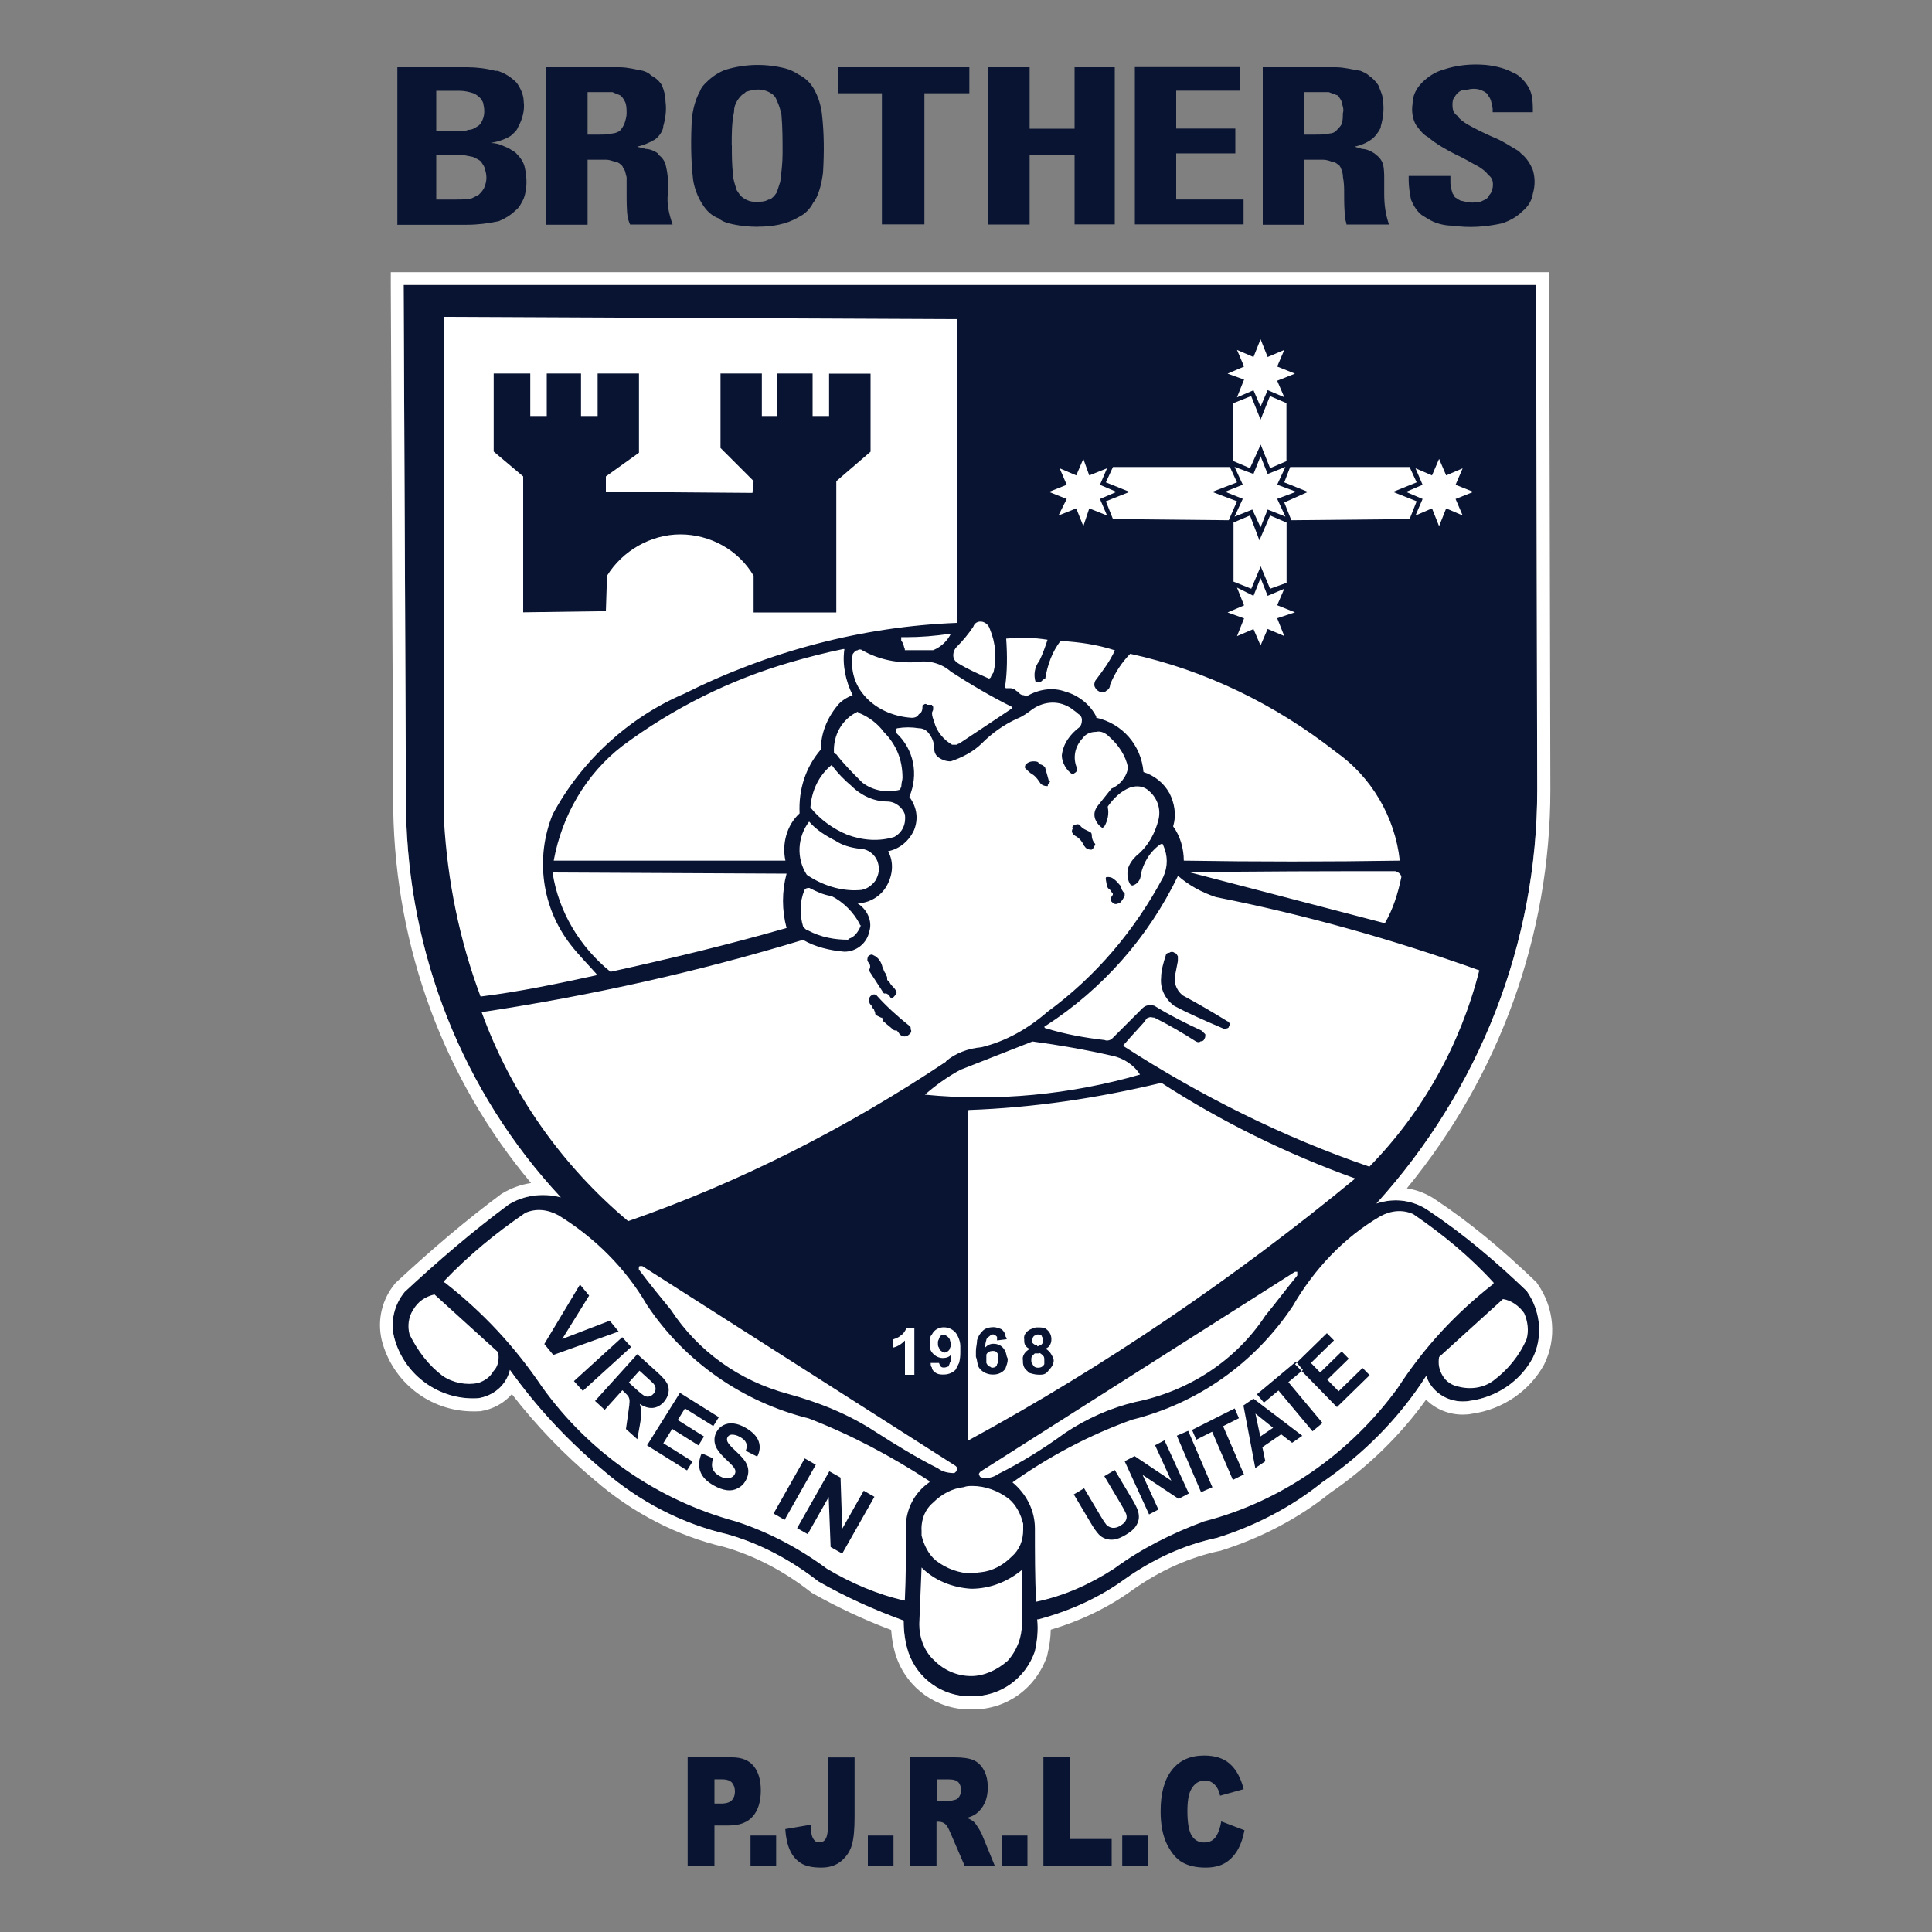
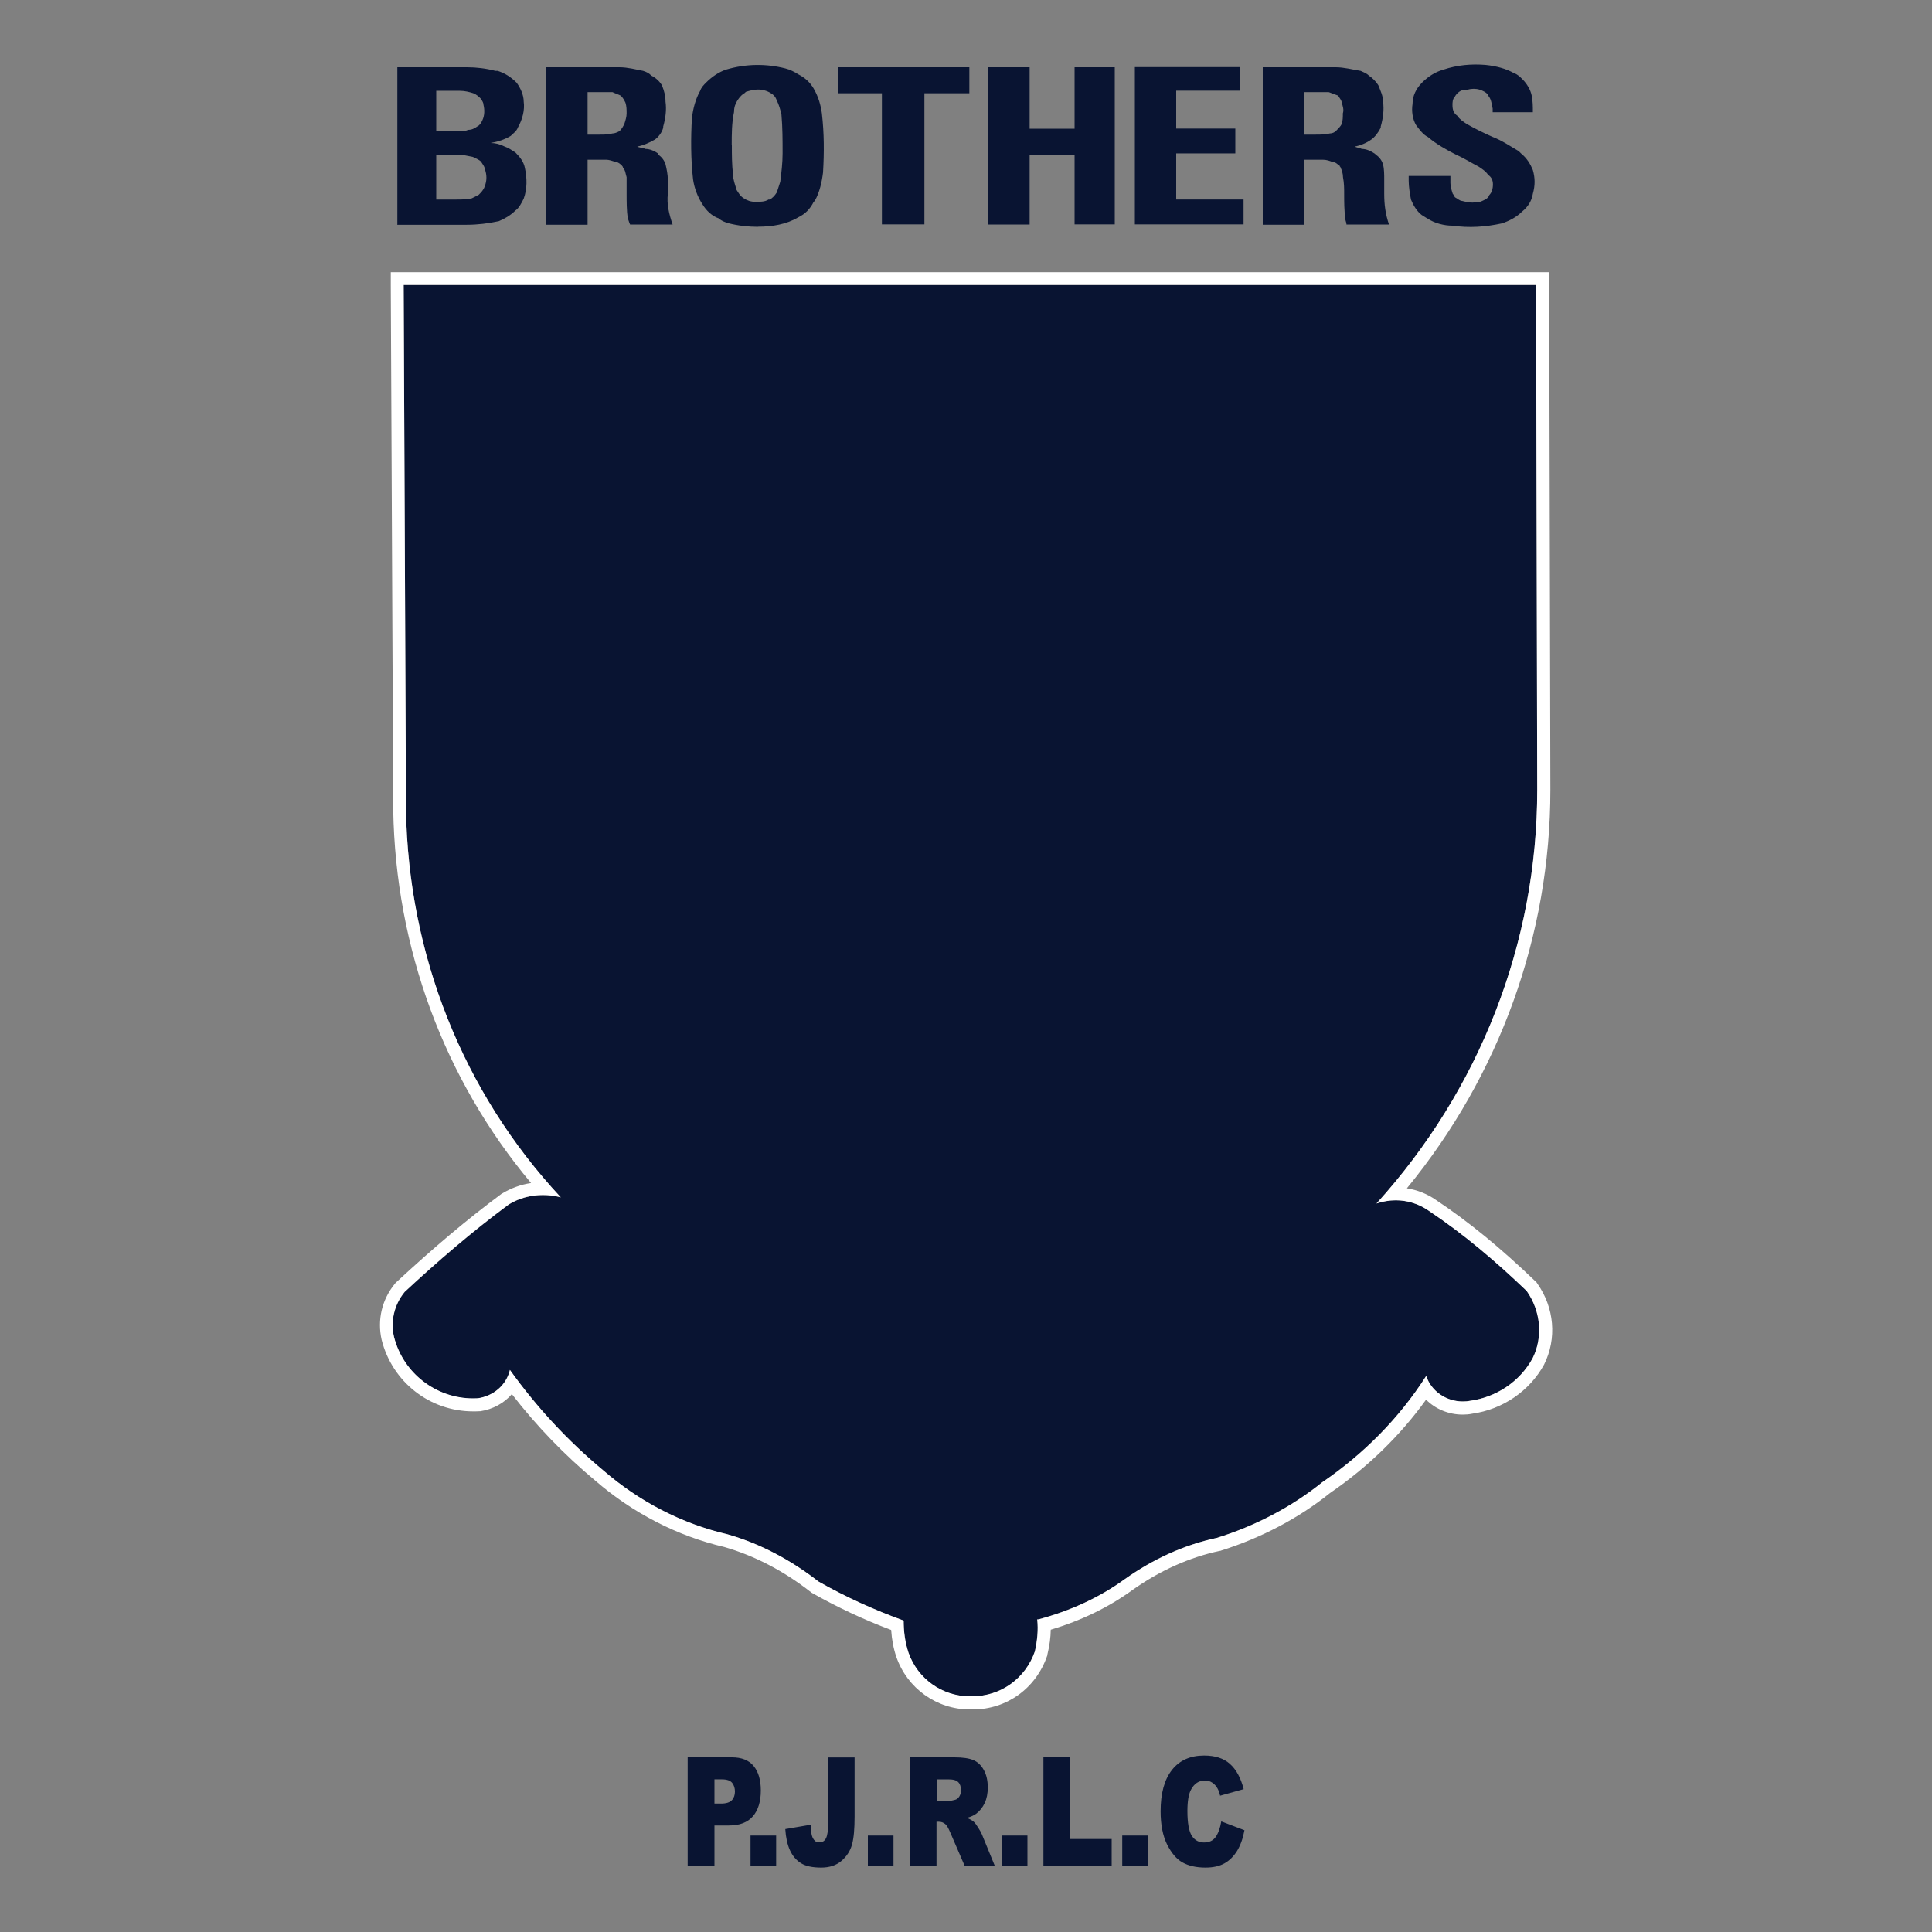
<svg xmlns="http://www.w3.org/2000/svg" id="uuid-832117ad-a1d5-44d1-ada7-fb1189da5c67" viewBox="0 0 150 150">
  <rect x="0" y="0" width="150" height="150" fill="#808080" stroke="none" />
  <path d="M70.16,125.82c0,.83.09,1.65.37,2.48.73,2.11,2.75,3.49,4.96,3.4,2.2,0,4.13-1.38,4.86-3.49.18-.83.28-1.65.18-2.48h.09c2.39-.64,4.68-1.65,6.7-3.12,2.2-1.56,4.59-2.66,7.16-3.21,2.94-.92,5.78-2.39,8.17-4.31,3.21-2.2,5.97-4.96,8.08-8.26h0c.46,1.38,1.93,2.2,3.4,1.93,2.02-.27,3.85-1.47,4.86-3.3.83-1.65.64-3.67-.46-5.23-2.39-2.3-4.86-4.4-7.62-6.24-1.19-.83-2.66-1.01-4.04-.55,7.98-8.81,12.48-20.19,12.48-32.12l-.09-39.19H31.34l.18,40.74c.18,11.2,4.4,21.93,12.02,30.1-1.38-.37-2.84-.18-4.04.55-2.84,2.11-5.51,4.41-8.08,6.79-.83,1.01-1.1,2.29-.83,3.49.73,2.94,3.49,4.96,6.52,4.77,1.19-.18,2.2-1.01,2.48-2.2,2.11,2.94,4.5,5.51,7.25,7.8,2.75,2.39,6.06,4.13,9.64,4.96,2.57.73,4.96,2.02,7.07,3.67,2.11,1.19,4.31,2.2,6.61,3.03h0Z" fill="#091432" fill-rule="evenodd" stroke-width="0" />
  <path d="M119.26,22.13l.09,39.19c0,11.93-4.5,23.31-12.48,32.12.49-.16.99-.25,1.49-.25.9,0,1.78.27,2.55.8,2.75,1.84,5.23,3.95,7.62,6.24,1.1,1.56,1.28,3.58.46,5.23-1.01,1.84-2.85,3.03-4.86,3.3-.19.04-.38.05-.57.05-1.26,0-2.43-.78-2.83-1.98-2.11,3.3-4.86,6.06-8.08,8.26-2.39,1.93-5.23,3.4-8.17,4.31-2.57.55-4.96,1.65-7.16,3.21-2.02,1.47-4.31,2.48-6.7,3.12h-.09c.09.83,0,1.65-.18,2.48-.73,2.11-2.66,3.49-4.86,3.49-.07,0-.14,0-.21,0-2.12,0-4.04-1.36-4.75-3.4-.27-.83-.37-1.65-.37-2.48-2.29-.83-4.5-1.83-6.61-3.03-2.11-1.65-4.5-2.94-7.07-3.67-3.58-.83-6.88-2.57-9.64-4.96-2.75-2.29-5.14-4.86-7.25-7.8-.28,1.19-1.28,2.02-2.48,2.2-.13,0-.25.01-.38.01-2.88,0-5.43-1.97-6.14-4.78-.28-1.19,0-2.48.83-3.49,2.57-2.39,5.23-4.68,8.08-6.79.8-.49,1.71-.73,2.65-.73.47,0,.93.06,1.39.18-7.62-8.17-11.84-18.9-12.02-30.1l-.18-40.74h87.92M120.26,21.13H30.34v1s.19,40.74.19,40.74c.18,10.74,3.96,20.94,10.7,28.98-.8.12-1.56.4-2.24.81l-.04.02-.04.03c-2.59,1.92-5.26,4.17-8.16,6.86l-.05.05-.04.05c-1.01,1.23-1.38,2.81-1.03,4.35.82,3.28,3.74,5.56,7.11,5.56.15,0,.29,0,.44-.01h.05s.05,0,.05,0c.99-.15,1.86-.63,2.46-1.33,1.93,2.49,4.05,4.69,6.47,6.71,2.91,2.52,6.38,4.31,10.03,5.16,2.35.68,4.6,1.85,6.7,3.49l.06.05.07.04c1.95,1.1,4.01,2.07,6.12,2.86.05.75.18,1.44.4,2.09.85,2.45,3.14,4.08,5.7,4.08.08,0,.17,0,.25,0h0c2.61,0,4.89-1.63,5.76-4.16l.02-.05v-.06c.17-.69.25-1.32.26-1.92,2.38-.71,4.51-1.75,6.34-3.08,2.13-1.51,4.42-2.54,6.78-3.04h.05s.04-.02.04-.02c3.12-.98,6.05-2.52,8.47-4.47,2.96-2.03,5.46-4.47,7.46-7.25.73.73,1.75,1.16,2.85,1.16.24,0,.49-.02.73-.07,2.36-.33,4.45-1.75,5.58-3.81,1.01-2.02.8-4.42-.52-6.29l-.05-.08-.07-.07c-2.73-2.62-5.19-4.64-7.76-6.35-.67-.47-1.44-.77-2.25-.9,7.2-8.77,11.14-19.67,11.14-30.94l-.09-39.19v-1h0Z" fill="#fff" stroke-width="0" />
-   <path d="M38.68,104.99c.09.55,0,1.1-.37,1.47-.27.46-.64.73-1.19.92-.92.18-1.93,0-2.75-.55-1.1-.83-1.93-1.93-2.57-3.21-.18-.64-.09-1.38.28-1.93.37-.64.92-1.01,1.65-1.19l4.96,4.5h0ZM61.07,72.05c-4.5,1.29-9.08,2.39-13.67,3.4-2.39-1.93-4.04-4.68-4.5-7.71l18.17.09c-.37,1.38-.37,2.84,0,4.22h0ZM60.98,66.82h-17.99c.64-3.49,2.48-6.7,5.32-8.9,3.95-2.94,8.35-5.14,13.12-6.52,1.28-.37,2.66-.73,4.04-1.01h.09c-.18,1.19.09,2.48.64,3.58-.46.18-.92.46-1.19.82-.83,1.01-1.28,2.2-1.28,3.4-1.19,1.38-1.74,3.12-1.65,4.96-1.01.92-1.38,2.39-1.1,3.67h0ZM62.82,68.93c.55.28,1.1.55,1.74.64.92.46,1.74,1.28,2.2,2.2,0,0,0,.09.09.09h0q-.09.09-.09.18c-.18.37-.46.73-.83.83l-.09.09c-1.01,0-2.11-.18-3.12-.73-.09,0-.18-.09-.27-.18,0-.09-.09-.09-.09-.09-.28-.92-.28-1.93.09-2.84.09-.18.27-.18.37-.18h0ZM66.76,65.9c.64,0,1.19.46,1.38,1.01.18.55.09,1.01-.18,1.47-.27.37-.73.73-1.28.73-1.38.09-2.84-.37-4.04-1.19-.83-1.28-.73-2.94.18-4.13.55.64,1.29,1.1,2.02,1.47.55.37,1.19.55,1.93.64h0ZM68.6,56.81c1.01,1.01,1.47,2.2,1.47,3.58,0,.18-.09.37-.09.64,0,.09-.09.18-.09.28-1.01.27-2.11.09-2.94-.55-.73-.73-1.47-1.47-2.02-2.2-.09,0-.09-.09-.18-.09-.09-1.38.64-2.66,1.84-3.21l.09.09h0c.73.28,1.47.83,1.93,1.47h0ZM68.88,62.23c.64,0,1.19.46,1.38,1.01.09.73-.18,1.38-.83,1.74-1.19.37-2.48.27-3.67-.18-1.1-.46-2.11-1.19-2.84-2.11.09-1.28.64-2.48,1.65-3.3.46.64,1.01,1.19,1.56,1.65.73.73,1.74,1.19,2.75,1.19h0ZM70.99,106.74h-.73v-2.66c-.28.28-.55.46-.92.55v-.64c.28-.09.46-.18.55-.27.28-.18.37-.37.46-.55l.09-.09h.55v3.67h0ZM70.34,118.67c0,1.83,0,3.76-.09,5.6-2.11-.46-4.22-1.38-6.06-2.48-2.11-1.56-4.5-2.84-7.07-3.67-6.06-1.65-11.38-5.32-15.05-10.46-2.11-3.12-4.59-5.78-7.53-8.08h-.09v-.09c1.93-2.02,4.04-3.76,6.33-5.32.83-.37,1.74-.27,2.57.18,2.84,1.74,5.23,4.13,6.88,6.97,2.94,4.41,7.43,7.53,12.57,8.81,3.3,1.28,6.42,2.94,9.36,4.86v.09c-1.19.83-1.84,2.11-1.84,3.58h0ZM73.83,49.2c-.28.55-.73,1.01-1.38,1.28h-2.2v-.09c-.09-.18-.09-.46-.28-.64v-.28h.37c1.1,0,2.29-.09,3.4-.27h.09ZM46.3,75.72c-2.94.64-5.97,1.28-8.99,1.65-1.65-4.41-2.57-8.99-2.84-13.67V24.6l39.83.18v23.58c-7.34.28-14.59,2.2-21.2,5.51-4.31,1.84-7.98,5.23-10.19,9.36-1.38,3.4-.83,7.25,1.38,10.1.64.83,1.38,1.56,2.02,2.29v.09h0ZM72.27,105.82h.64s0,.09.09.18c0,.09.09.18.28.18h0c.18,0,.28-.09.37-.09,0-.09.09-.18.09-.28.09-.09.09-.27.09-.37v-.27c-.09.18-.37.27-.64.27-.46,0-.92-.37-1.01-.83v-.37c0-.18,0-.46.18-.64.18-.37.55-.55.92-.55.46,0,.92.27,1.1.73.09.18.18.46.18.73v.37c0,.28,0,.55-.09.92-.09.18-.18.37-.28.55-.27.28-.64.37-.92.37-.18,0-.37,0-.55-.09-.18-.09-.37-.28-.37-.46-.09-.09-.09-.18-.09-.37h0ZM75.57,48.65c.09-.28.37-.46.73-.37.28.09.46.28.55.55.46,1.1.55,2.29.28,3.39-.09.09-.09.18-.18.28,0,.09-.09.18-.18.18h0c-.83-.37-1.65-.73-2.39-1.19-.28-.18-.37-.37-.37-.64,0-.18.09-.46.28-.64.46-.46.92-1.01,1.28-1.56h0ZM78.6,54.98c-1.38.92-2.75,1.84-4.13,2.75-.09,0-.18.09-.18.09h-.37c-.64-.37-1.19-1.01-1.38-1.74-.09-.28-.18-.46-.18-.73,0-.09.09-.18.09-.27v-.18h0c0-.09-.09-.09-.09-.18h-.37c-.09-.09-.18-.09-.28,0q-.09,0-.09.09v.09c0,.27-.09.46-.28.55-.09.18-.28.28-.55.28-1.47-.09-2.94-.73-3.85-1.93-.64-.83-.92-1.93-.73-3.03.09-.09.18-.28.37-.28.09-.09.28-.09.37,0,1.28.73,2.75,1.01,4.13.92,1.01-.18,2.02.09,2.75.74,1.56,1.01,3.12,1.93,4.77,2.75v.09h0ZM79.34,126.1c0,1.01-.37,2.02-1.1,2.84-.83.73-1.84,1.19-2.84,1.19-1.1,0-2.11-.46-2.84-1.19-.83-.73-1.19-1.84-1.19-2.84l.18-4.4h0c1.01,1.01,2.39,1.56,3.85,1.65,1.47,0,2.84-.55,3.95-1.47h0v4.22h0ZM71.54,118.76c0-.83.27-1.56.92-2.11.64-.64,1.47-1.1,2.39-1.19.18-.09.46-.09.64-.09,1.01,0,2.02.37,2.85,1.01.55.46.92,1.19,1.1,1.93v.46c0,.83-.28,1.56-.92,2.11-.64.64-1.47,1.1-2.39,1.19-.18,0-.46.09-.64.09-1.01,0-2.02-.37-2.84-1.01-.55-.46-.92-1.19-1.1-1.93v-.46h0ZM84.11,40.85l-.55-1.38-1.38.55.64-1.28-1.38-.55,1.38-.55-.55-1.28,1.29.55.55-1.28.46,1.28,1.38-.55-.55,1.28,1.28.55-1.28.55.55,1.28-1.38-.55-.46,1.38h0ZM88.51,83.43c-5.41,1.56-11.1,2.11-16.7,1.56.83-.73,1.74-1.38,2.75-1.93,1.83-.73,3.76-1.47,5.6-2.2,2.02.27,4.13.64,6.15,1.1.92.18,1.74.73,2.2,1.47h0ZM73.46,82.42c-7.71,5.14-15.97,9.36-24.69,12.39-5.14-4.31-9.09-9.91-11.38-16.24h.09c8.44-1.28,16.7-3.12,24.87-5.6.92.55,2.11.83,3.21.92.92,0,1.74-.64,1.93-1.56.27-.83-.18-1.74-.92-2.2.92,0,1.84-.55,2.29-1.38.46-.83.55-1.83.09-2.66.92-.18,1.65-.83,2.02-1.65.37-.92.18-1.84-.37-2.57.73-1.74.37-3.67-1.01-4.96v-.28c0-.09.09-.09.09-.09.55-.09,1.1-.09,1.65,0,.37,0,.64.18.83.46.27.37.37.73.37,1.1,0,.27.09.55.37.73.28.18.55.28.92.28.83-.28,1.74-.73,2.39-1.38.83-.83,1.74-1.47,2.75-1.93.46-.18.83-.46,1.19-.73.92-.64,2.11-.74,3.12,0,.09.09.27.18.46.37.18.09.27.28.27.46,0,.28-.09.46-.18.55-.73.55-1.28,1.28-1.38,2.2,0,.55.37,1.19.83,1.47h.09c0-.09.09-.09.18-.18.09-.09.09-.18.09-.27-.37-.83-.18-1.74.46-2.39.18-.27.55-.46,1.01-.46.37-.09.73.09,1.01.37.73.64,1.28,1.47,1.47,2.39-.09.73-.64,1.38-1.29,1.65-.37.46-.73.92-1.1,1.38-.18.27-.28.55-.18.92.09.28.28.55.55.73h.09c0-.09.09-.09.09-.09.27-.46.37-1.01.27-1.47h0v-.09c.46-.64,1.01-1.19,1.74-1.47.55-.18,1.1-.09,1.47.28.64.55.92,1.38.73,2.2-.27,1.1-.83,2.11-1.74,2.84-.28.27-.55.64-.64,1.01-.09.46,0,.92.18,1.19q.09.09.18.09c.37-.09.64-.46.64-.83.18-.92.73-1.84,1.56-2.39h.09q.09,0,.09.09c.37.83.37,1.65,0,2.48-2.2,4.13-5.23,7.71-8.99,10.46-1.47,1.28-3.21,2.29-5.14,2.75-1.01.09-2.02.46-2.75,1.1h0ZM95.49,36.26l.55,1.19-1.93.74,1.93.73-.64,1.47-8.99-.09-.55-1.38,1.84-.73-1.84-.74.55-1.19h9.09ZM95.76,40.57l1.29-.55.73,1.93.83-1.93,1.28.55v4.68l-1.28.46-.73-1.74-.73,1.74-1.38-.55v-4.59h0ZM99.89,35.8l-1.28.55-.73-1.83-.83,1.83-1.29-.55v-4.5l1.38-.55.73,1.83.73-1.83,1.28.55v4.5h0ZM97.87,31.58l-.55-1.28-1.28.55.55-1.38-1.28-.46,1.28-.55-.55-1.29,1.28.55.55-1.38.55,1.38,1.29-.55-.55,1.29,1.38.55-1.38.55.55,1.28-1.29-.55-.55,1.28h0ZM97.87,50.12l-.55-1.28-1.28.55.55-1.38-1.28-.46,1.28-.55-.55-1.38,1.28.64.55-1.38.55,1.38,1.29-.55-.55,1.28,1.38.55-1.38.46.55,1.38-1.29-.55-.55,1.28h0ZM97.87,40.94l-.64-1.38-1.38.55.64-1.38-1.38-.55,1.38-.55-.64-1.38,1.47.55.55-1.38.55,1.38,1.38-.55-.64,1.38,1.47.55-1.47.55.64,1.38-1.38-.55-.55,1.38h0ZM105.22,91.5c-9.36,7.71-19.46,14.59-30.1,20.37v-25.6l.09-.09c5.05-.18,10-.92,14.96-2.11h0c4.68,3.03,9.73,5.51,15.05,7.43h0ZM108.7,66.82c-5.6.09-11.2.09-16.79,0,0-.92-.28-1.93-.83-2.66.28-.92.09-1.84-.28-2.57-.46-.83-1.19-1.38-2.02-1.65-.18-2.11-1.65-3.76-3.67-4.22v-.09c-.46-.92-1.38-1.65-2.39-1.93-1.01-.37-2.11-.18-3.03.37q-.09,0-.18-.09c-.18,0-.37-.09-.46-.28-.09,0-.18-.09-.28-.18h-.09c-.09-.09-.18-.09-.28-.09h-.28c-.09,0-.09-.09-.09-.09.18-1.19.18-2.48.09-3.76,1.1-.09,2.11-.09,3.21.09-.18.55-.37,1.1-.64,1.65-.37.46-.46,1.1-.28,1.65.18,0,.37,0,.46-.09.09-.09.18-.18.28-.18.18-1.1.55-2.11,1.19-2.94,1.47.09,2.84.28,4.22.73-.37.83-.92,1.56-1.47,2.29-.09.09-.18.37-.09.55.09.18.18.28.37.37.18.09.37.09.55-.09.18-.09.27-.28.27-.46.37-.92.92-1.74,1.56-2.39,5.87,1.28,11.29,3.95,15.97,7.62,2.75,1.93,4.59,5.05,4.96,8.44h0ZM92.37,67.73c5.32-.09,10.65-.09,15.97-.09.28.09.46.28.46.46-.27,1.29-.64,2.48-1.28,3.58l-15.14-3.95h0ZM100.26,40.39l-.55-1.38,1.84-.82-1.84-.74.46-1.19h9.27l.55,1.19-1.84.74,1.84.73-.55,1.38-9.18.09h0ZM111.73,40.85l-.55-1.38-1.28.55.55-1.28-1.29-.55,1.29-.55-.55-1.28,1.28.55.55-1.28.55,1.28,1.28-.55-.55,1.28,1.38.55-1.38.55.55,1.28-1.28-.55-.55,1.38h0ZM114.85,75.35c-1.47,5.78-4.4,11.01-8.53,15.23h0c-6.7-2.29-13.12-5.51-19.09-9.36h0v-.09c.27-.27.55-.64.83-.92l.83-.92c.09-.18.18-.28.28-.28.18-.09.27,0,.46,0,1.1.55,2.2,1.19,3.21,1.84h0c.18.09.28.09.37,0,.18,0,.28-.09.28-.18.09-.09.09-.18.09-.37-.09-.09-.18-.18-.28-.28-1.19-.55-2.48-1.19-3.67-1.93-.28-.09-.64-.09-.92.18l-2.39,2.39c-.09.09-.37.18-.55.09-1.56-.18-3.12-.46-4.59-.92-.09,0-.09-.09-.09-.09q0-.09.09-.09c4.4-2.84,7.98-6.88,10.28-11.65h0c.83.73,1.83,1.28,2.94,1.65,6.97,1.38,13.77,3.3,20.46,5.69h0ZM80.35,118.67c0-1.38-.64-2.66-1.74-3.58h0c2.84-2.02,5.97-3.67,9.27-4.86,5.14-1.28,9.54-4.41,12.48-8.81,1.65-2.85,3.95-5.32,6.79-6.98.83-.46,1.74-.55,2.57-.18,2.29,1.56,4.4,3.3,6.24,5.32v.09h0c-2.94,2.29-5.41,4.96-7.43,8.08-3.67,5.05-8.99,8.81-15.05,10.37-2.48.92-4.86,2.11-6.98,3.67-1.84,1.19-3.85,2.11-6.06,2.57-.09-1.84-.09-3.76-.09-5.69h0ZM111.73,105.36l4.96-4.5c.64.09,1.28.55,1.65,1.1.28.64.37,1.38.18,2.02-.55,1.28-1.47,2.39-2.57,3.21-.73.55-1.74.73-2.75.46-.46-.09-.92-.37-1.19-.83-.28-.46-.37-.92-.28-1.47h0ZM73.83,104.35c0-.09-.09-.28-.09-.37-.09-.09-.09-.18-.28-.27,0-.09-.09-.09-.18-.09-.18,0-.28.09-.37.28,0,.09-.09.18-.09.28v.09c0,.18,0,.28.09.37,0,.18.18.27.37.37h.09c.09,0,.28-.09.37-.28,0-.09.09-.18.09-.28v-.09h0ZM100.72,99.03c-.83,1.01-1.65,2.11-2.48,3.12-2.29,3.49-5.96,5.87-10.09,6.7-1.93.46-3.76,1.28-5.42,2.38-1.65,1.2-3.4,2.3-5.23,3.21-.37.27-.83.37-1.28.27-.09,0-.18-.09-.18-.18-.09-.09,0-.18.09-.28l24.41-15.51h.18v.27h0ZM49.6,98.57v-.18c0-.09.09-.09.09-.09h.18l24.32,15.51c.09.09.18.18.09.28,0,.18-.09.18-.18.28-.46,0-.92-.09-1.28-.37-1.65-.83-3.3-1.84-4.86-2.84-2.11-1.38-4.41-2.29-6.79-2.94-3.76-1.01-6.97-3.3-9.08-6.52-.83-1.01-1.65-2.02-2.48-3.12h0Z" fill="#fff" fill-rule="evenodd" stroke-width="0" />
  <path d="M109.4,13.66h3.21v.55c0,.28.09.55.18.83.09.09.09.18.18.28.18.09.37.28.55.28.37.09.73.18,1.1.09.18,0,.28,0,.46-.09.18-.09.46-.18.55-.46.18-.18.28-.46.28-.83,0-.28-.09-.55-.37-.73-.18-.28-.46-.46-.73-.64-.55-.28-1.1-.64-1.74-.92-.73-.37-1.56-.83-2.2-1.38-.37-.18-.64-.55-.92-.92-.28-.46-.37-1.1-.28-1.65,0-.64.28-1.19.73-1.65.46-.46,1.01-.83,1.65-1.01,1.1-.37,2.2-.46,3.3-.37.83.09,1.56.28,2.2.64.27.09.46.28.64.46.37.37.64.83.73,1.28.09.46.09.83.09,1.29h-3.12v-.28c-.09-.37-.09-.64-.28-.92,0,0-.09-.09-.09-.18-.18-.18-.37-.28-.64-.37-.28-.09-.64-.09-.92,0-.18,0-.37,0-.55.09-.18.09-.37.28-.46.46-.18.18-.18.46-.18.64,0,.37.09.64.37.83.18.28.46.46.73.64.64.37,1.38.73,2.02,1.01.73.28,1.38.73,2.02,1.1l.18.18c.46.37.73.83.92,1.29.18.64.18,1.19,0,1.84-.09.55-.37,1.01-.83,1.38-.46.46-1.01.73-1.56.92-1.28.28-2.57.37-3.85.18-.64,0-1.38-.18-1.93-.55-.18-.09-.28-.18-.46-.28-.37-.28-.64-.73-.83-1.19-.09-.46-.18-1.01-.18-1.47v-.37h0ZM102.61,5.22h1.1c.64,0,1.29.18,1.93.28.18.09.46.18.64.37.28.18.55.46.73.74.18.46.37.83.37,1.28.09.64,0,1.29-.18,1.93v.09c-.18.37-.46.73-.73.92-.37.27-.83.46-1.29.55.18.09.37.09.55.18.37,0,.73.18,1.01.37l.09.09c.28.18.46.46.55.73.09.37.09.83.09,1.19v1.1c0,.83.09,1.56.37,2.39h-3.3c0-.18-.09-.28-.09-.46-.09-.64-.09-1.29-.09-1.93,0-.37,0-.83-.09-1.28,0-.28-.09-.55-.18-.73,0-.09-.09-.09-.09-.18-.18-.09-.27-.27-.55-.27-.18-.09-.46-.18-.73-.18h-1.47v5.05h-3.21V5.22h4.59ZM101.23,10.45h.92c.37,0,.73,0,1.1-.09.18,0,.37-.09.46-.18.18-.18.37-.37.46-.55.09-.28.09-.55.09-.83.09-.28,0-.55-.09-.83h0c0-.18-.18-.37-.28-.55-.28-.09-.46-.18-.73-.27h-1.93v3.3h0ZM88.11,17.42h8.44v-1.93h-5.23v-3.58h4.59v-1.93h-4.59v-2.94h4.96v-1.83h-8.17v12.21h0ZM79.94,17.42v-5.41h3.49v5.41h3.12V5.22h-3.12v4.77h-3.49v-4.77h-3.21v12.21h3.21ZM68.47,17.42h3.3V7.24h3.49v-2.02h-10.19v2.02h3.4v10.19h0ZM58.84,17.61h0c-.73,0-1.56-.09-2.29-.28-.28-.09-.55-.18-.73-.37-.55-.18-1.01-.64-1.28-1.1-.37-.55-.64-1.28-.73-1.93-.18-1.56-.18-3.21-.09-4.77.09-.73.28-1.47.64-2.11.09-.27.28-.46.46-.64.46-.46,1.01-.83,1.56-1.01,1.56-.46,3.12-.46,4.59-.09.37.09.73.28,1.01.46.55.28.92.64,1.19,1.1.37.64.55,1.28.64,1.93.18,1.56.18,3.03.09,4.59-.09.73-.27,1.56-.64,2.2l-.09.09c-.28.55-.64.92-1.19,1.19-.92.55-2.02.73-3.12.73h0ZM56.82,11.27c0,.74,0,1.47.09,2.29,0,.37.18.83.28,1.19.18.27.27.46.55.64.27.18.55.28.92.28s.73,0,1.01-.18h.09c.18-.09.37-.27.55-.55.09-.28.18-.55.27-.83.09-.73.18-1.47.18-2.2,0-1.01,0-2.02-.09-3.03-.09-.37-.18-.73-.37-1.1-.09-.28-.28-.46-.46-.55-.27-.18-.64-.28-1.01-.28-.28,0-.64.09-.92.18l-.09.09c-.18.09-.37.28-.55.55-.18.28-.28.55-.28.92-.18.83-.18,1.74-.18,2.57h0ZM46.91,5.22h1.19c.64,0,1.29.18,1.83.28.28.09.46.18.64.37.37.18.64.46.82.74.18.46.28.83.28,1.28.09.64,0,1.29-.18,1.93v.09c-.09.37-.37.73-.64.92-.46.27-.92.46-1.38.55.18.09.46.09.64.18.37,0,.73.18,1.01.37v.09c.28.18.46.46.55.73.09.37.18.83.18,1.19v1.1c-.09.83.09,1.56.37,2.39h-3.3c-.09-.18-.09-.28-.18-.46-.09-.64-.09-1.29-.09-1.93v-1.28c-.09-.28-.09-.55-.28-.73q0-.09-.09-.18c-.09-.09-.28-.27-.46-.27-.27-.09-.55-.18-.73-.18h-1.47v5.05h-3.21V5.22h4.5ZM45.62,10.45h.92c.37,0,.64,0,1.01-.09.18,0,.37-.09.55-.18.18-.18.28-.37.37-.55.09-.28.18-.55.18-.83s0-.55-.09-.83h0c-.09-.18-.18-.37-.37-.55-.18-.09-.46-.18-.64-.27h-1.93v3.3h0ZM30.85,17.42h0V5.22h5.41c.73,0,1.47.09,2.2.28h.18c.55.18,1.01.46,1.47.92.27.37.55.92.55,1.47.09.64-.09,1.38-.46,2.02-.09.27-.37.46-.55.64-.46.28-1.01.46-1.56.55.37,0,.73.09,1.1.28.28.09.55.28.83.46.37.37.64.73.73,1.19.18.83.18,1.65-.09,2.39-.18.37-.37.73-.64.92-.37.37-.83.64-1.29.83-.83.18-1.65.28-2.48.28h-5.41ZM33.87,15.49h1.56c.37,0,.73,0,1.19-.09.18-.09.37-.18.55-.28.18-.18.37-.37.46-.64.18-.46.18-.92,0-1.38,0-.18-.18-.37-.28-.55-.18-.18-.46-.27-.64-.37-.46-.09-.83-.18-1.19-.18h-1.65v3.49h0ZM33.87,10.17h1.84c.27,0,.46,0,.64-.09.27,0,.46-.09.73-.28.18-.09.28-.27.37-.46.18-.37.18-.83.09-1.19,0-.18-.09-.28-.18-.46-.18-.18-.37-.37-.64-.46-.28-.09-.64-.18-1.01-.18h-1.84v3.12h0ZM64.38,29.01h3.21v6.06l-2.66,2.29v10.19h-6.42v-2.85h0c-1.19-2.02-3.39-3.21-5.69-3.21s-4.5,1.28-5.69,3.21l-.09,2.75-6.42.09v-10.55l-2.29-1.93v-6.06h2.84v3.3h1.28v-3.3h2.66v3.3h1.29v-3.3h3.21v6.15l-2.57,1.84v1.19h0l11.38.09.09-.92-2.57-2.57v-5.78h3.21v3.3h1.19v-3.3h2.75v3.3h1.28v-3.3h0ZM79.98,104.72h0c-.09,0-.28-.09-.37-.28-.09-.09-.09-.28-.09-.46-.09-.37.27-.73.64-.83.18-.09.28-.09.37-.09.28,0,.46,0,.64.09.28.18.46.46.46.83s-.18.64-.46.73c.18.09.37.28.46.46.09.18.18.27.18.46,0,.28-.18.55-.37.73-.18.28-.37.37-.64.37h-.18c-.28,0-.55-.09-.83-.18v-.09c-.27-.18-.37-.46-.37-.73v-.09c-.09-.37.18-.73.55-.92h0ZM80.07,105.63h0c0,.09,0,.18.09.28.09.18.18.28.46.28.18,0,.37-.09.46-.28v-.28c0-.18,0-.28-.09-.37-.09-.09-.27-.28-.37-.18h-.28q-.09.09-.18.18c-.09.09-.09.18-.09.37h0ZM80.16,104.08v.18c.09.09.18.18.37.18v.09c.09,0,.18-.09.28-.09.09-.09.18-.18.18-.28v-.09c0-.09,0-.18-.09-.28,0-.09-.09-.18-.28-.18h0c-.09,0-.18,0-.28.09-.09,0-.18.18-.18.27v.09h0ZM78.14,103.98h0l-.73.09v-.28c-.09-.09-.18-.18-.27-.18h-.09c-.09,0-.18.09-.28.18-.09,0-.09.09-.18.18,0,.09-.09.27-.09.46v.18c.18-.18.37-.28.64-.28.55,0,.92.37,1.01.92,0,.09.09.18.09.28,0,.27-.09.46-.18.73-.18.28-.55.46-.92.46h-.09c-.46,0-.92-.27-1.1-.64-.09-.28-.09-.55-.18-.74v-.46c0-.27.09-.55.09-.83.09-.28.18-.46.37-.64.18-.27.55-.37.92-.37.18,0,.46.09.64.18.18.18.28.37.28.55q.09.09.09.18h0ZM76.58,105.45v.37c.09.18.18.28.28.28q.09.09.18.09c.18,0,.37-.09.37-.28.09-.09.09-.18.09-.28v-.46c-.09-.18-.18-.28-.37-.28h-.09c-.18,0-.37.09-.46.28v.27h0ZM44.56,107.23l.69.76,3.75-3.41-.69-.76-3.75,3.41h0ZM46.19,108.78l3.29-3.64,1.55,1.4c.39.35.64.64.76.86.12.23.16.47.11.73-.05.26-.17.5-.36.72-.25.27-.53.43-.85.46-.32.03-.66-.07-1.02-.31.08.24.11.46.12.66,0,.2-.03.53-.11.97l-.2,1.11-.88-.79.18-1.27c.07-.45.1-.75.1-.88,0-.14-.03-.25-.08-.35-.06-.1-.17-.22-.33-.37l-.15-.14-1.37,1.52-.73-.67h0ZM48.83,107.35l.54.49c.35.32.58.5.7.55.11.05.23.06.34.03.12-.03.22-.09.32-.2.11-.12.17-.25.17-.39,0-.14-.05-.26-.15-.39-.05-.06-.23-.23-.53-.5l-.57-.52-.83.92h0ZM50.24,112.21l2.55-4.07,3.02,1.89-.43.69-2.2-1.37-.56.9,2.04,1.28-.43.69-2.04-1.28-.69,1.11,2.27,1.42-.43.69-3.1-1.94h0ZM54.48,112.83l.89.4c-.11.31-.12.58-.04.8.08.22.25.41.52.56.28.16.52.22.73.18.21-.04.36-.13.45-.29.06-.1.08-.21.06-.31-.02-.1-.09-.22-.21-.36-.08-.09-.28-.29-.59-.58-.4-.38-.64-.71-.74-.98-.13-.39-.1-.75.09-1.09.12-.22.3-.39.53-.51.23-.12.49-.16.78-.13.29.03.6.14.93.33.54.31.88.66,1.02,1.05.14.39.1.79-.11,1.19l-.89-.45c.09-.24.1-.45.03-.61-.07-.17-.22-.32-.47-.46-.25-.14-.48-.2-.68-.18-.13.01-.23.08-.29.19-.06.1-.06.21-.02.33.06.16.27.4.64.74.37.34.62.62.76.84.14.22.22.46.23.71,0,.25-.06.51-.22.78-.14.25-.34.44-.6.57-.26.14-.54.19-.85.15-.31-.04-.65-.16-1.02-.37-.55-.31-.89-.67-1.04-1.09-.15-.41-.12-.88.1-1.39h0ZM60.06,117.51l2.42-4.28.86.49-2.42,4.28-.86-.49h0ZM61.89,118.64l2.5-4.41.87.49.13,3.97,1.67-2.95.83.47-2.5,4.41-.9-.51-.15-3.88-1.63,2.88-.83-.47h0ZM83.36,116.03l.81-.48,1.29,2.17c.2.34.35.56.43.65.13.14.29.22.48.25.19.02.4-.03.62-.17.23-.14.38-.29.44-.45.06-.16.06-.32,0-.47-.06-.15-.18-.38-.37-.7l-1.32-2.22.81-.48,1.26,2.11c.29.48.47.83.54,1.06.07.23.09.44.06.65-.03.21-.13.41-.27.61-.15.2-.38.39-.7.58-.38.23-.7.36-.95.39-.25.03-.48,0-.67-.07-.2-.07-.36-.18-.49-.31-.19-.2-.42-.52-.68-.97l-1.27-2.14h0ZM89.21,117.57l-1.89-4.12.77-.4,2.85,1.91-1.26-2.75.73-.38,1.89,4.12-.79.42-2.8-1.86,1.23,2.69-.73.38h0ZM93.25,115.85l-1.88-4.38.88-.38,1.88,4.38-.88.38h0ZM95.72,114.9l-1.61-3.74-1.23.62-.33-.76,3.31-1.67.33.76-1.23.62,1.62,3.74-.84.42h0ZM101.12,111.47l-.8.55-.85-.66-1.46,1,.23,1.09-.78.53-.92-4.86.78-.53,3.8,2.89h0ZM98.84,110.85l-1.37-1.1.38,1.78,1-.68h0ZM101.91,111.13l-2.65-3.17-1.13.94-.54-.65,3.03-2.53.54.65-1.13.94,2.65,3.17-.77.64h0ZM103.8,109.25l-3.25-3.33,2.47-2.41.55.56-1.79,1.75.72.74,1.67-1.63.55.56-1.67,1.63.88.9,1.86-1.81.55.56-2.53,2.47h0ZM42.26,104.35l2.77-4.62.71.86-2.09,3.37,3.69-1.42.69.84-5.07,1.82-.69-.84h0ZM94.94,79.85c.09,0,.18.09.28,0,0,0,.09,0,.18-.09,0-.09.09-.18.09-.28-.09-.09-.09-.18-.18-.18-1.19-.73-2.29-1.38-3.49-2.02-.55-.46-.73-1.1-.55-1.74l.18-.92v-.37c-.09-.18-.18-.28-.28-.28-.09-.09-.28-.09-.37,0-.18,0-.28.09-.28.18-.18.55-.37,1.19-.37,1.74-.09.83.28,1.65,1.01,2.2,1.19.64,2.48,1.19,3.76,1.74h0ZM84.2,65.72c-.18-.37-.37-.64-.73-.83-.09-.09-.18-.09-.18-.18-.09-.09-.09-.27,0-.37-.09-.09,0-.28.18-.28.09-.09.28-.09.37,0,.18.28.46.37.83.55h0q.09.09.09.18c0,.28.09.55.27.73v.09c-.09.09-.09.18-.09.18l-.09.09-.09.09c-.28,0-.46-.09-.55-.27h0ZM85.85,68.19c0,.18.09.46.09.64.09.09.09.18.18.18.09.09.18.27.28.37v.09l-.18.27v.18l.18.18c.09.09.18.09.27.09s.18-.09.28-.09c.18-.18.28-.37.37-.55v-.18c-.18-.18-.28-.37-.28-.55-.18-.18-.37-.46-.55-.55-.18-.18-.37-.18-.55-.18-.09,0-.09.09-.09.09h0ZM67.41,74.71c.18.18.18.37.09.55,0,.09,0,.18.09.28l1.01,1.56s.09.09.18,0c.09.09.18.09.28.18q0,.09.09.18h.18c.09-.09.18-.18.28-.37,0-.09-.09-.27-.18-.37-.09-.09-.28-.27-.37-.46l-.18-.18v-.09c0-.09,0-.18-.09-.28v-.09c-.18-.18-.18-.37-.28-.55-.09-.37-.27-.64-.55-.83l-.18-.09c-.09-.09-.27,0-.37.09-.09.18-.09.37,0,.46h0ZM70.62,80.31c.09-.09.18-.28.09-.37,0-.09,0-.28-.09-.28-.92-.73-1.83-1.56-2.57-2.39-.09-.09-.28-.09-.37,0-.18.09-.28.37-.18.55,0,.09.09.18.18.28,0,.09.09.18.18.28,0,.09.09.18.09.27v.09q.09,0,.09.09l.37.18h.09v.09l.09.18v.09h.09c.18.18.46.37.64.55.09.09.18.09.28.09,0,0,.09,0,.09.09l.09.09h0c.09.18.28.28.46.28s.27-.09.37-.18h0ZM80.9,59.38c-.09,0-.28-.09-.28-.18-.09-.09-.28-.09-.37-.09-.28,0-.46.09-.64.27,0,.09-.09.18,0,.28.18.18.37.37.55.46.28.18.46.46.64.73.09.09.27.18.46.18h.09v-.09q.09-.09.09-.18c.09,0,.09-.09.09-.09h-.09c-.09-.37-.18-.64-.28-1.01,0-.09-.09-.18-.28-.28h0ZM53.39,136.44h3.44c.75,0,1.31.22,1.68.67.37.45.56,1.08.56,1.91s-.2,1.51-.61,1.99c-.41.48-1.03.72-1.86.72h-1.13v3.12h-2.08v-8.41h0ZM55.47,140.03h.51c.4,0,.68-.09.84-.26.16-.17.24-.4.24-.67s-.07-.49-.21-.67c-.14-.18-.4-.28-.79-.28h-.59v1.88h0ZM58.27,142.51v2.34h1.99v-2.34h-1.99ZM64.29,136.44v5.19c0,.51-.05.88-.16,1.09-.11.22-.28.32-.51.32-.15,0-.26-.03-.34-.11-.12-.11-.2-.25-.25-.43-.05-.18-.07-.46-.08-.83l-1.98.34c.04.65.16,1.2.36,1.64.2.44.49.78.86,1.01.37.23.89.34,1.57.34.64,0,1.16-.17,1.57-.52.41-.35.68-.77.82-1.27.14-.5.2-1.23.2-2.19v-4.57h-2.07ZM67.38,142.51v2.34h1.99v-2.34h-1.99ZM70.65,144.85v-8.41h3.45c.64,0,1.13.07,1.46.21.34.14.61.39.82.77.21.37.31.83.31,1.36,0,.47-.08.87-.24,1.21-.16.34-.38.61-.65.82-.18.13-.42.25-.73.33.25.1.43.21.54.31.08.07.19.22.33.44.15.23.24.4.29.52l1,2.44h-2.34l-1.11-2.57c-.14-.33-.26-.55-.38-.65-.15-.13-.32-.19-.51-.19h-.18v3.41h-2.08ZM72.72,139.85h.87c.09,0,.28-.04.55-.11.14-.03.25-.12.34-.26.09-.14.13-.3.13-.49,0-.27-.07-.48-.21-.62-.14-.15-.39-.22-.77-.22h-.91v1.71h0ZM77.78,142.51v2.34h1.99v-2.34h-1.99ZM81.01,136.44v8.41h5.3v-2.07h-3.23v-6.34h-2.07ZM87.13,142.51v2.34h1.99v-2.34h-1.99ZM94.82,141.41c-.09.53-.24.94-.44,1.22-.2.28-.5.42-.9.42s-.72-.17-.95-.52c-.22-.35-.34-.99-.34-1.92,0-.75.09-1.31.28-1.66.25-.47.61-.71,1.08-.71.21,0,.39.05.56.16.17.11.31.26.42.46.07.12.14.31.2.56l1.83-.51c-.23-.89-.59-1.54-1.08-1.97-.48-.43-1.15-.64-1.99-.64-1.08,0-1.91.37-2.5,1.12-.59.75-.88,1.82-.88,3.21,0,1.04.17,1.9.5,2.57.34.67.73,1.14,1.2,1.4.46.26,1.06.4,1.78.4.6,0,1.09-.11,1.48-.33.39-.22.71-.54.98-.97.26-.43.45-.96.57-1.6l-1.81-.69h0Z" fill="#091432" fill-rule="evenodd" stroke-width="0" />
</svg>